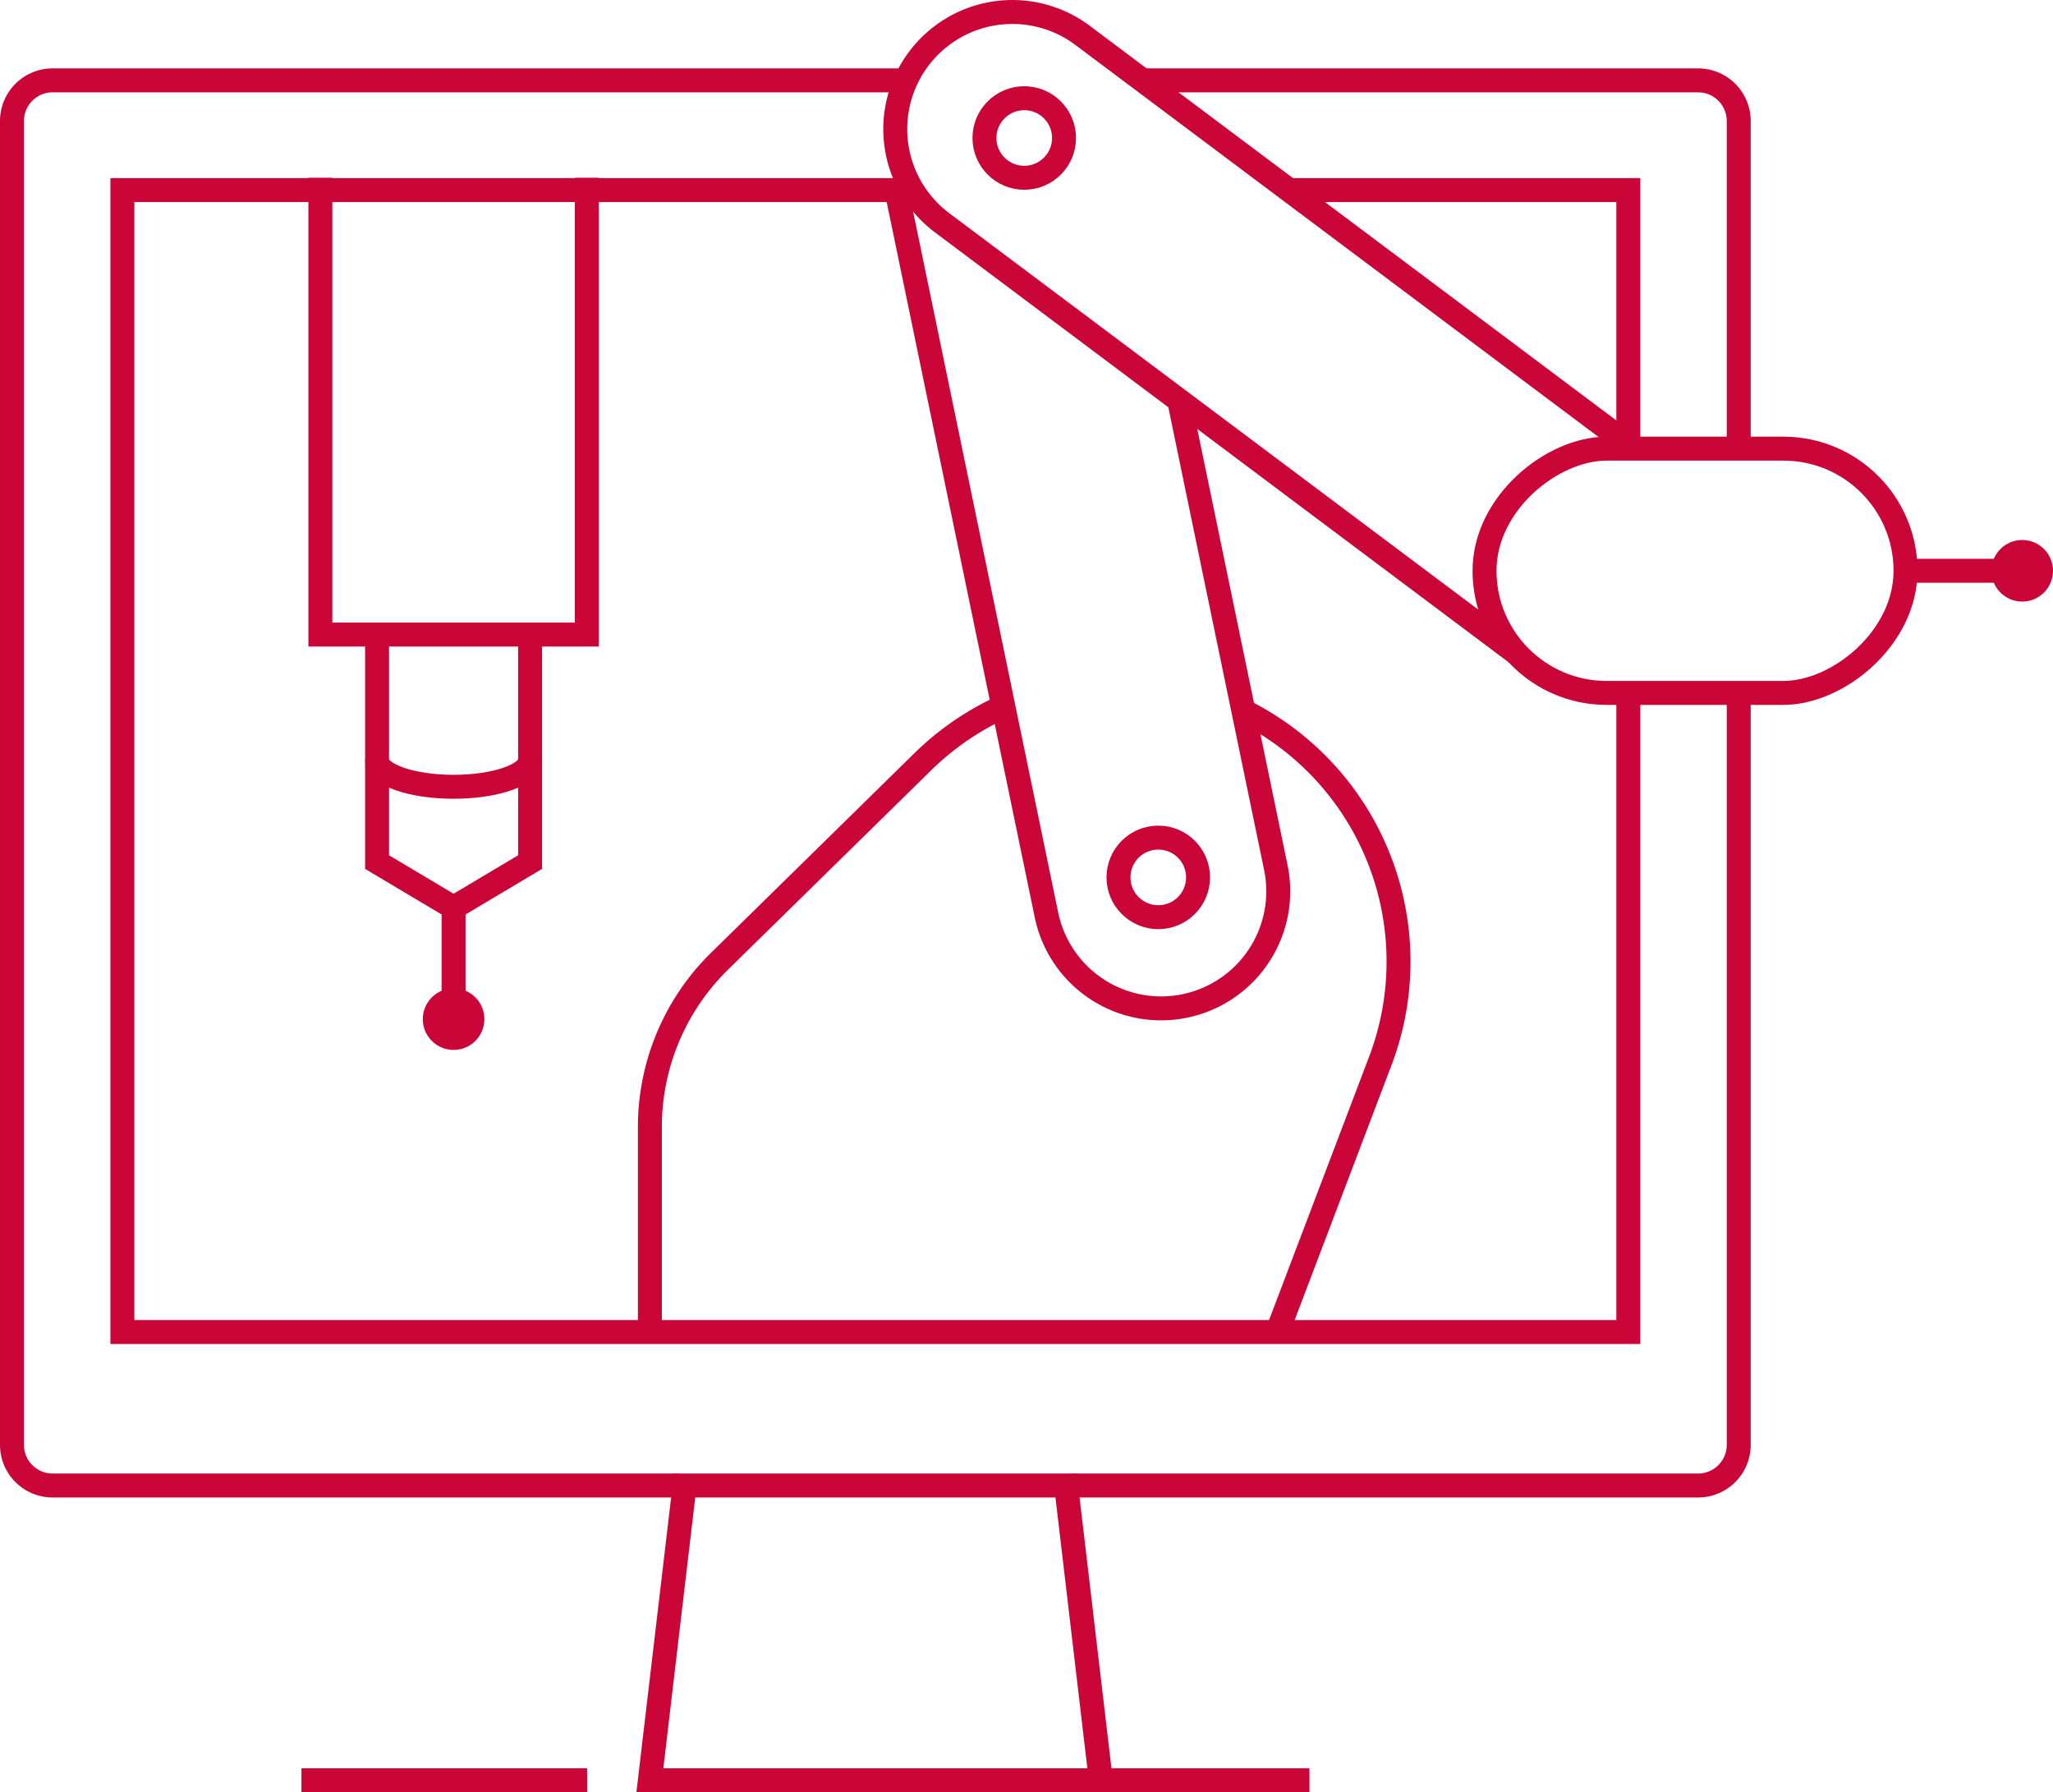
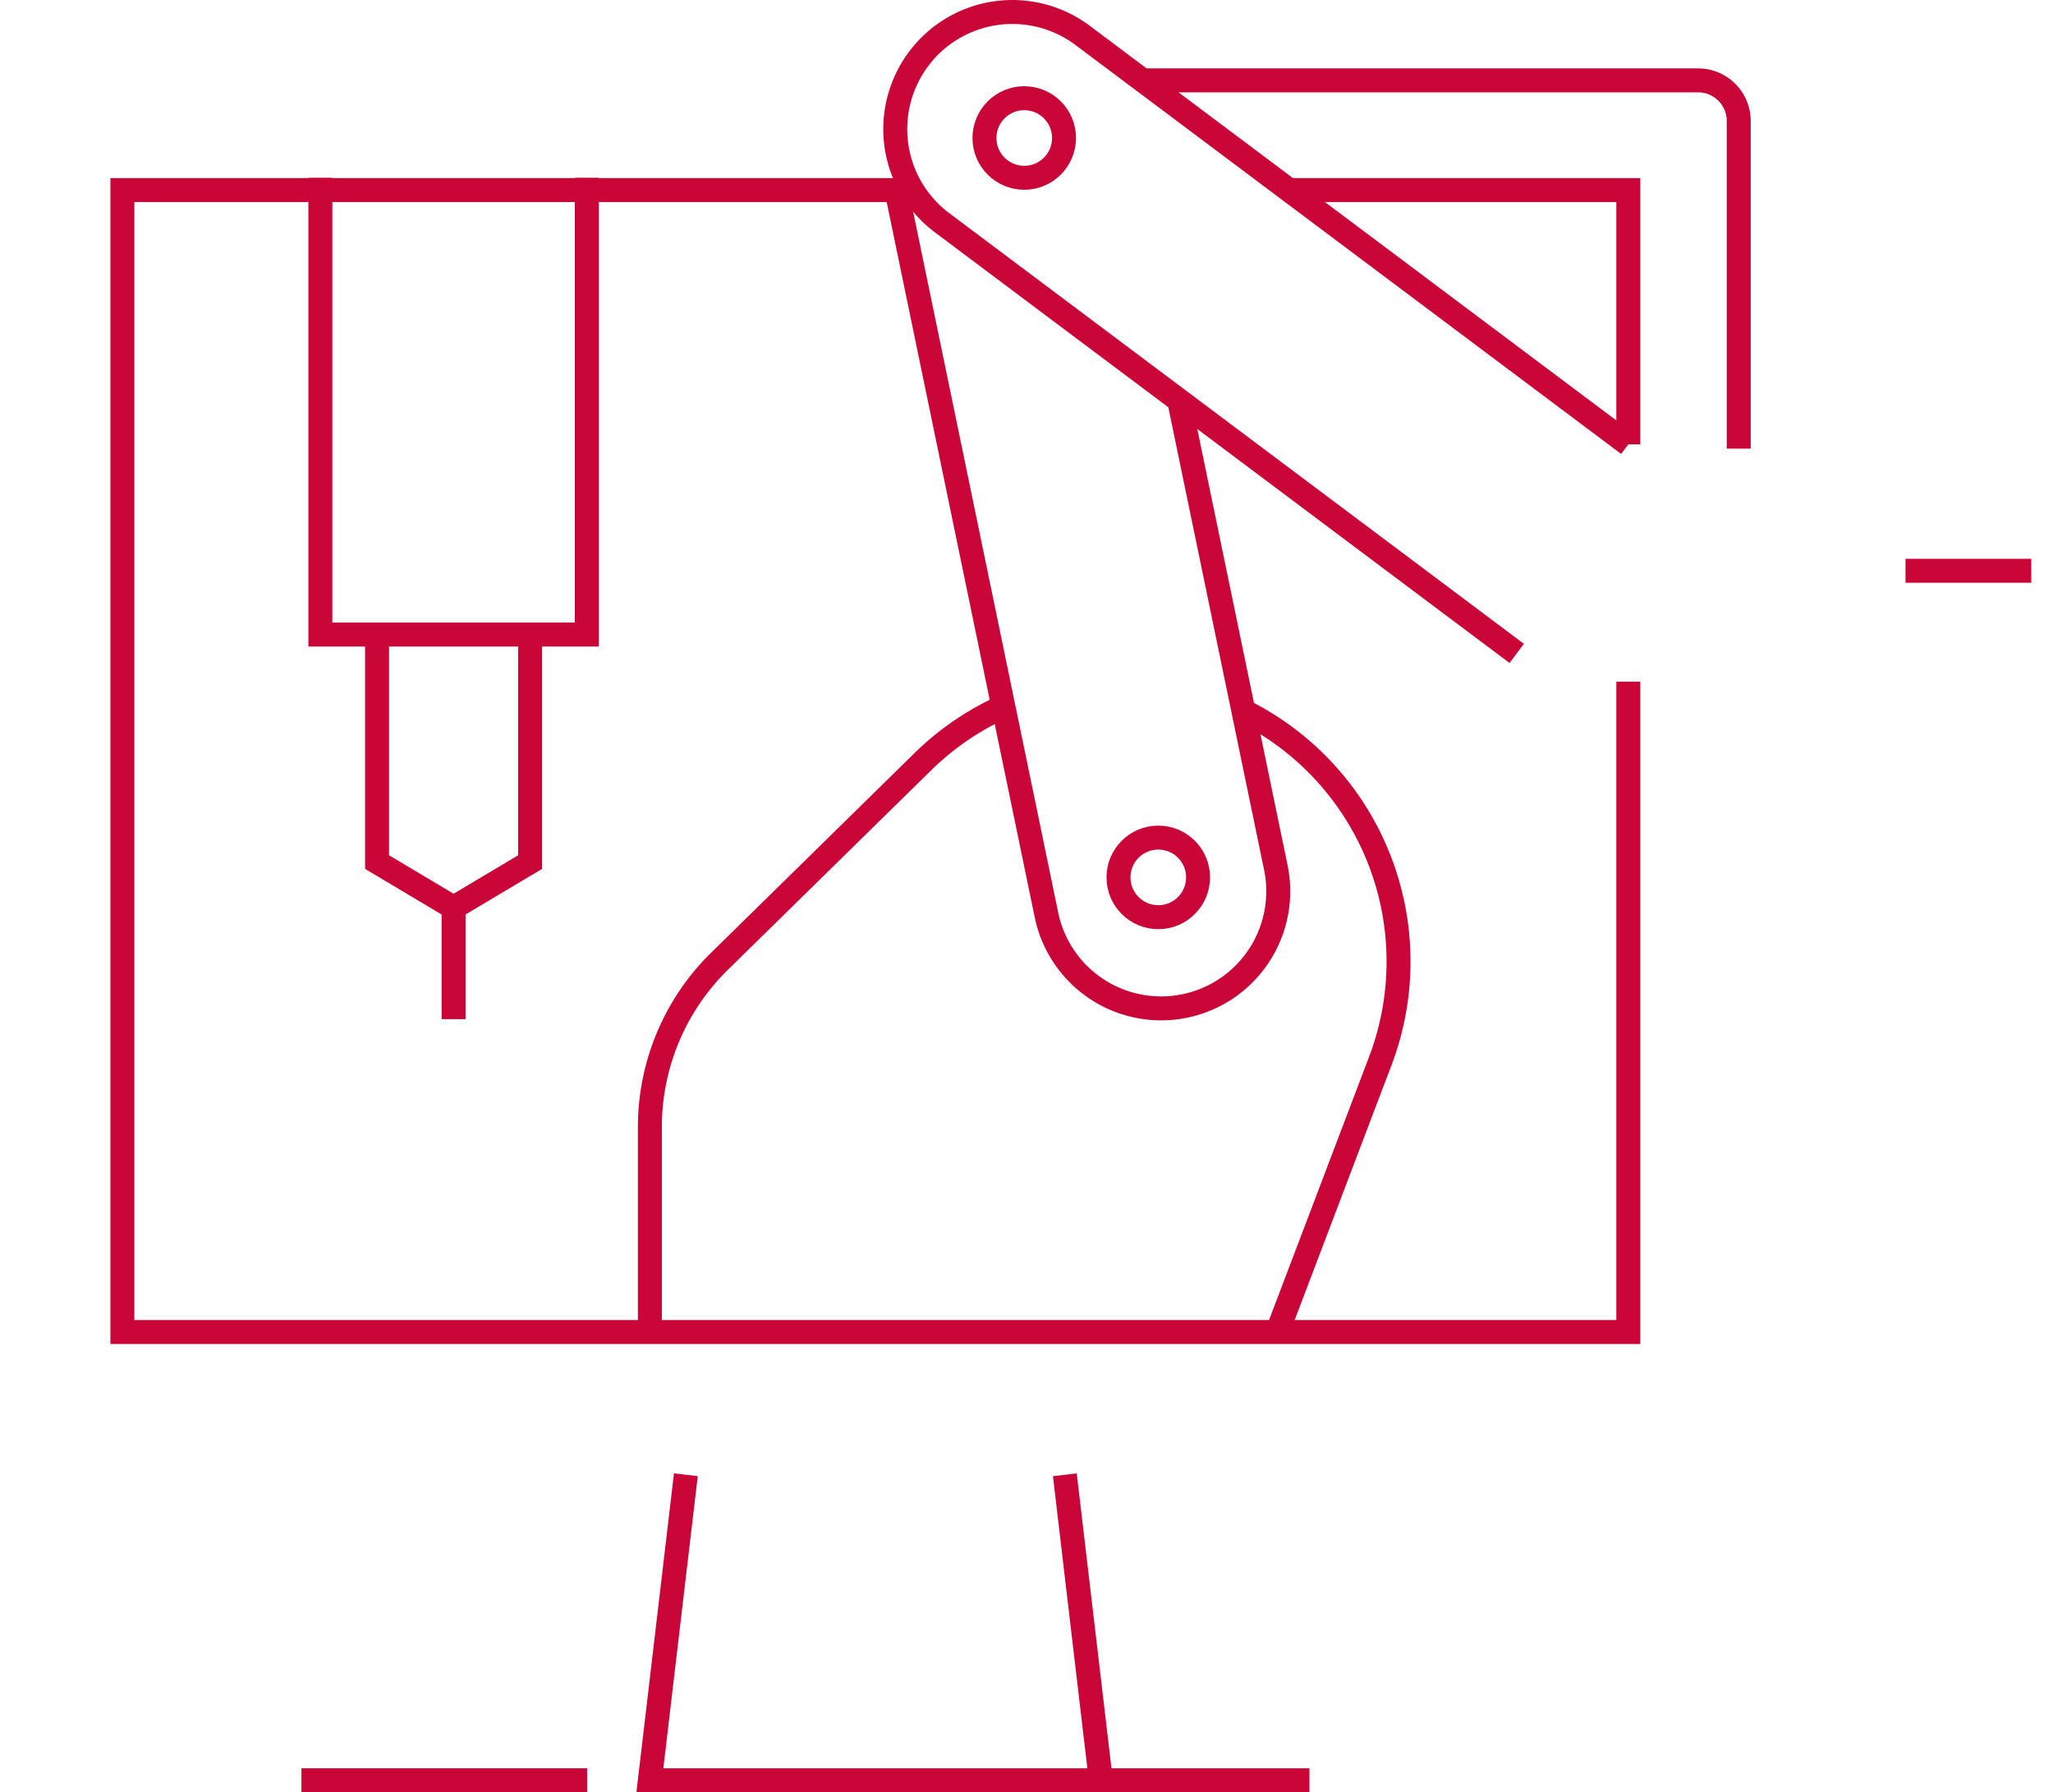
<svg xmlns="http://www.w3.org/2000/svg" id="Layer_1" data-name="Layer 1" viewBox="0 0 257.1 224.426">
  <defs>
    <style>.cls-1{fill:none;}.cls-1,.cls-2{stroke:#ca0538;stroke-miterlimit:10;stroke-width:3px;}.cls-2{fill:#fff;}.cls-3{fill:#ca0538;}</style>
  </defs>
  <polyline class="cls-1" points="73.487 22.264 73.487 79.459 40.12 79.459 40.12 22.264" />
  <polyline class="cls-1" points="66.386 80.015 66.386 107.952 56.803 113.66 47.22 107.952 47.22 80.015" />
  <line class="cls-2" x1="56.803" y1="113.441" x2="56.803" y2="127.618" />
-   <path class="cls-1" d="M66.386,95.152c0,1.862-4.29,3.371-9.583,3.371s-9.583-1.509-9.583-3.371" />
-   <path class="cls-1" d="M217.743,86.769v94.159a5.09,5.09,0,0,1-5.09,5.09H6.59a5.09,5.09,0,0,1-5.09-5.09V15.153a5.09,5.09,0,0,1,5.09-5.09H112.633" />
  <path class="cls-1" d="M143.091,10.063h69.562a5.09,5.09,0,0,1,5.09,5.09V56.18" />
  <polyline class="cls-1" points="203.916 85.364 203.916 166.799 15.327 166.799 15.327 23.802 112.262 23.802" />
  <polyline class="cls-1" points="160.879 23.802 203.916 23.802 203.916 55.642" />
  <path class="cls-1" d="M155.038,88.706A35.049,35.049,0,0,1,172.856,132.857l-13.043,34.325" />
  <path class="cls-1" d="M81.385,167.182V141.127a29.067,29.067,0,0,1,8.708-20.746L115.551,95.397a35.002,35.002,0,0,1,11.16-7.376" />
  <path class="cls-1" d="M147.665,50.141,159.773,108.633a14.665,14.665,0,0,1-11.388,17.333l0,0a14.665,14.665,0,0,1-17.333-11.388L111.981,22.442" />
  <path class="cls-1" d="M189.941,81.821l-71.955-53.92a14.665,14.665,0,0,1-2.941-20.529l0,0a14.665,14.665,0,0,1,20.529-2.941l68.342,51.212" />
-   <rect class="cls-1" x="196.975" y="45.113" width="30.589" height="52.722" rx="15.295" transform="translate(283.744 -140.795) rotate(90)" />
  <circle class="cls-1" cx="128.268" cy="17.28" r="4.983" />
  <circle class="cls-1" cx="145.053" cy="109.868" r="4.983" />
  <line class="cls-2" x1="238.631" y1="71.474" x2="254.377" y2="71.474" />
  <line class="cls-1" x1="137.858" y1="222.926" x2="133.351" y2="184.671" />
  <polyline class="cls-1" points="85.892 184.671 81.385 222.926 163.985 222.926" />
-   <circle class="cls-3" cx="56.803" cy="127.618" r="3.857" />
-   <circle class="cls-3" cx="253.244" cy="71.474" r="3.857" />
  <line class="cls-1" x1="37.75" y1="222.926" x2="73.527" y2="222.926" />
</svg>